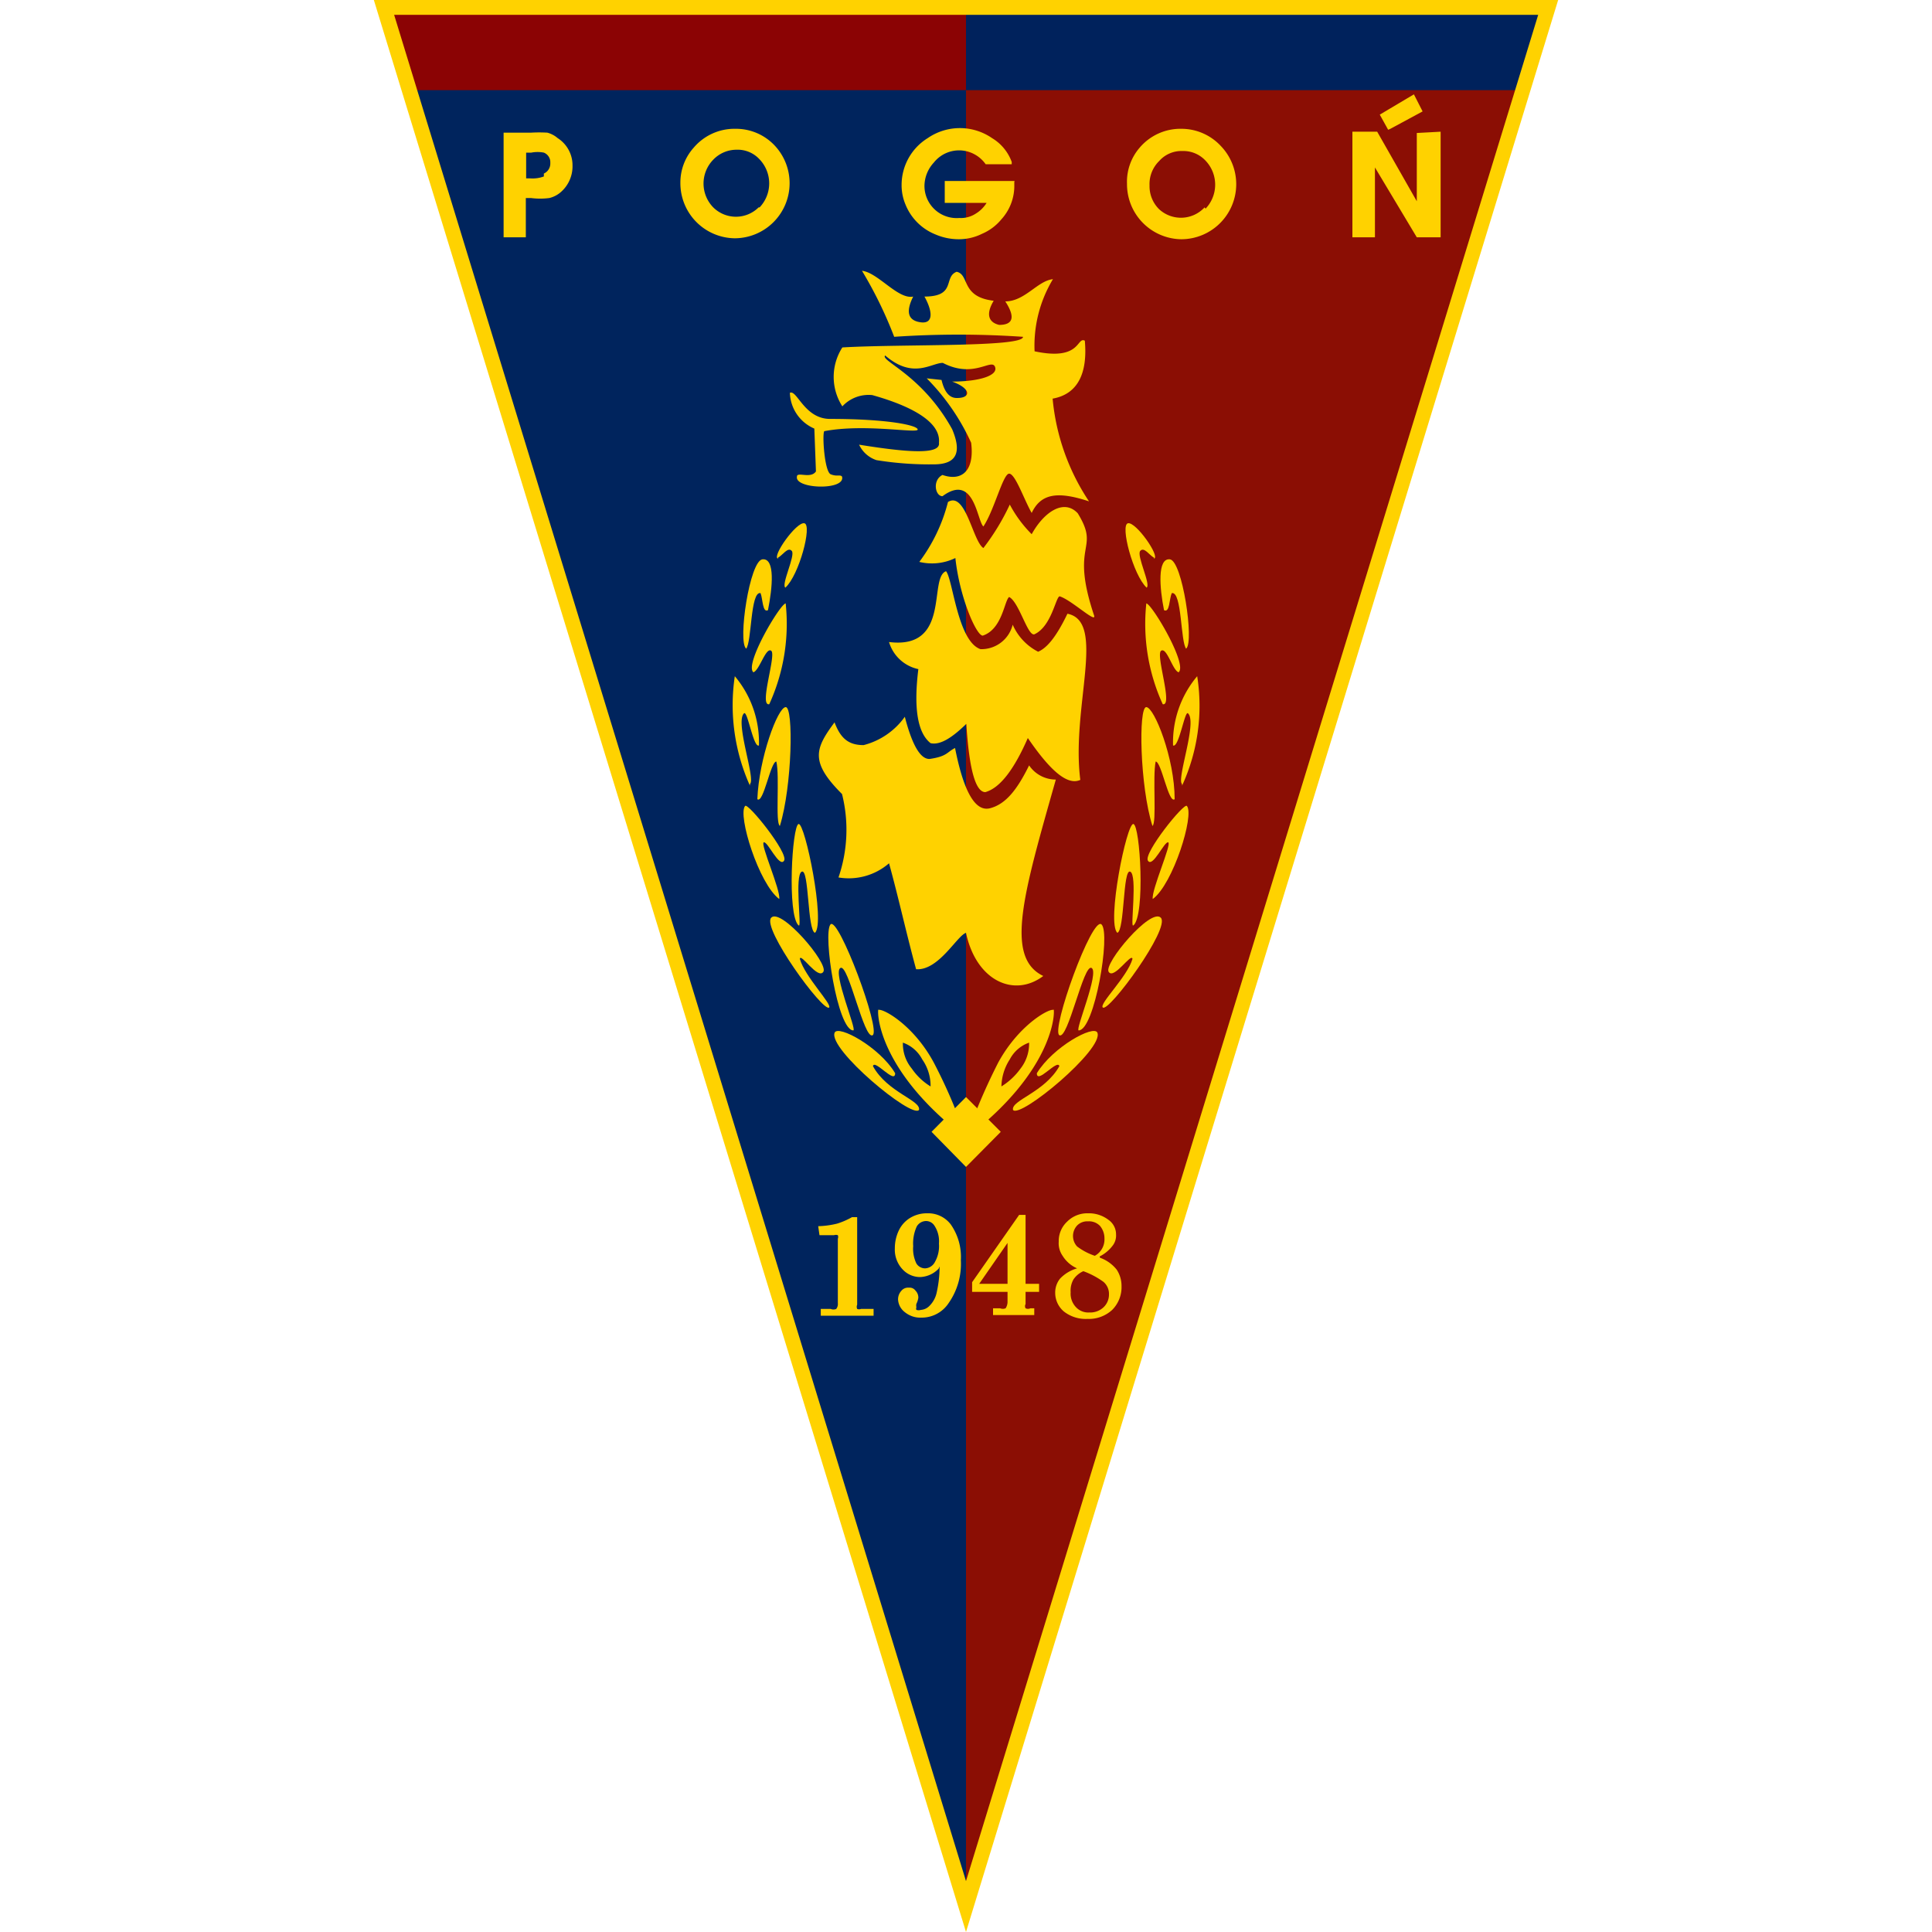
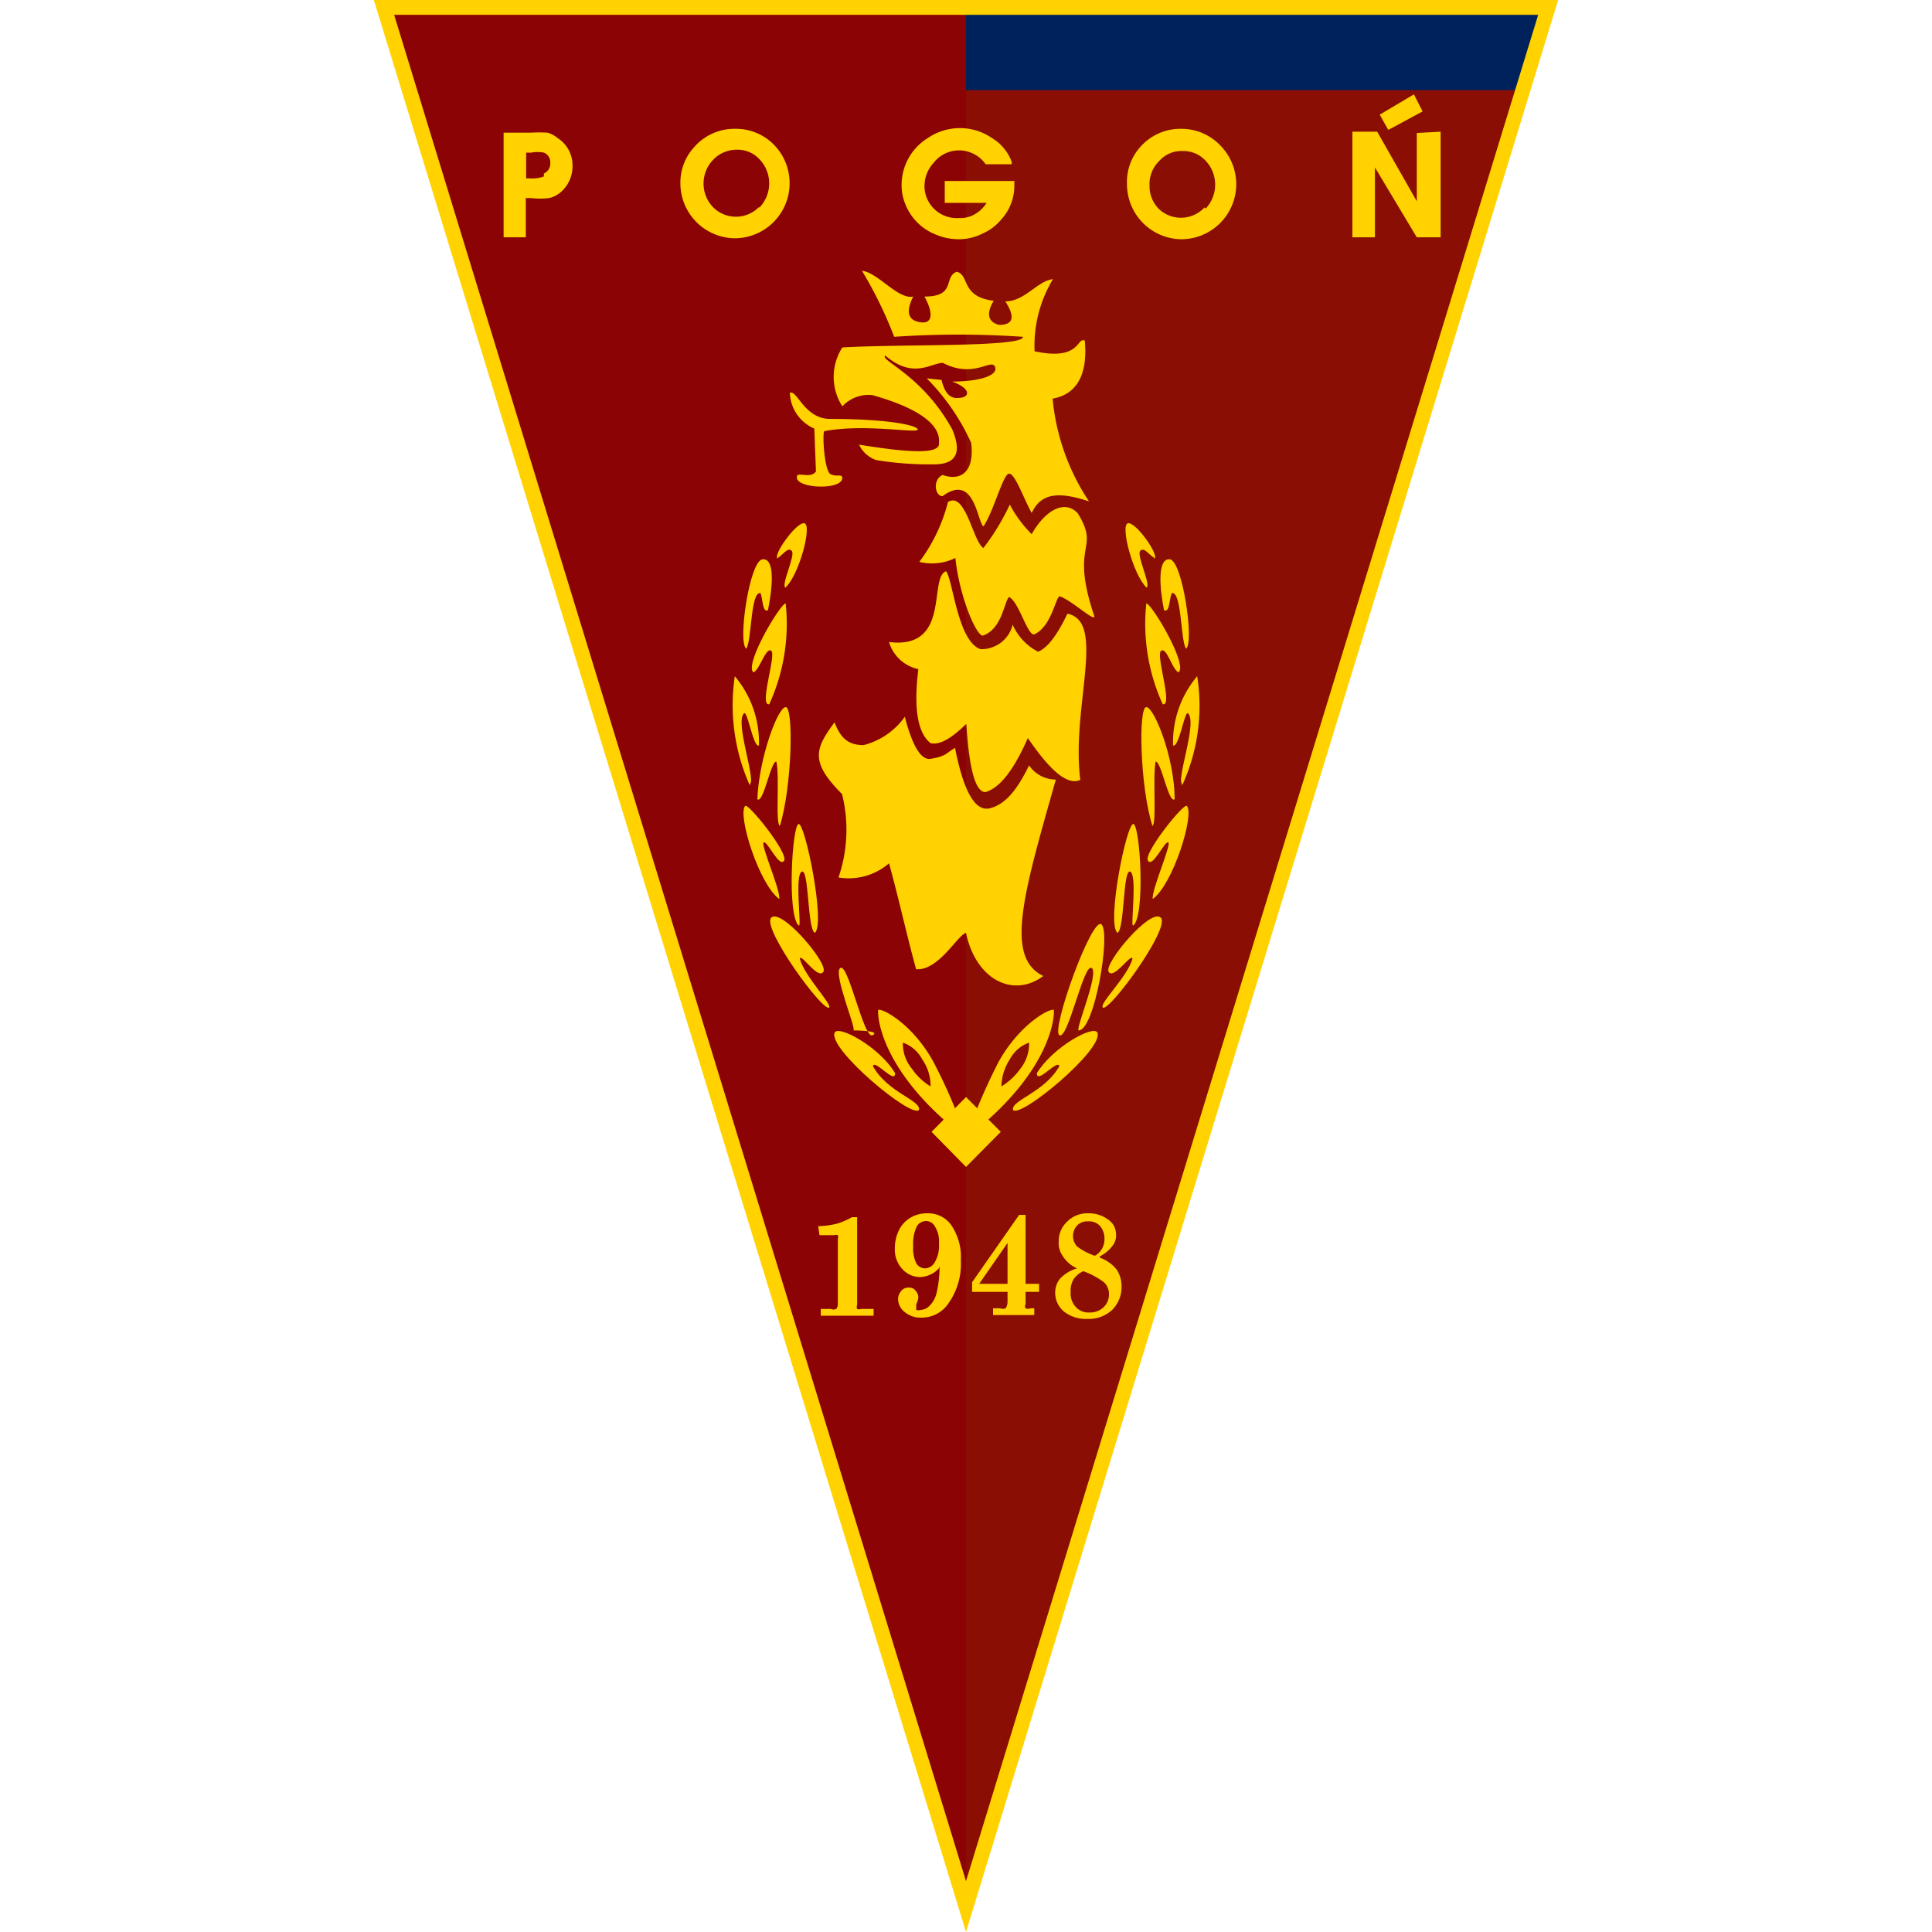
<svg xmlns="http://www.w3.org/2000/svg" width="60" height="60" viewBox="0 0 60 60">
  <defs>
    <style>.cls-1{fill:#8b0304;}.cls-2{fill:#00225c;}.cls-3{fill:#00245d;}.cls-4{fill:#8b0e04;}.cls-5,.cls-6{fill:#ffd200;}.cls-5{fill-rule:evenodd;}</style>
  </defs>
  <g id="Pogon">
    <g id="g118">
      <polygon id="polygon8" class="cls-1" points="30 59.21 30 59.21 11.88 0.17 30 0.17 30 59.21" />
      <polygon id="polygon10" class="cls-2" points="30 59.21 30 59.21 48.12 0.17 30 0.17 30 59.21" />
-       <polygon id="polygon12" class="cls-3" points="30 59.21 30 59.21 12.69 2.8 30 2.8 30 59.21" />
      <polygon id="polygon14" class="cls-4" points="30 59.21 30 59.21 47.32 2.8 30 2.8 30 59.21" />
      <path id="path16" class="cls-5" d="M27.77,10.46a12.94,12.94,0,0,0-1-2.05c.49.05,1.12.9,1.59.8-.24.48-.16.75.24.8s.36-.35.11-.8c1,0,.58-.61,1-.77.41.09.12.78,1.15.9-.27.45-.13.68.17.75.46,0,.49-.27.19-.73.61,0,1-.64,1.48-.69a4,4,0,0,0-.57,2.24c1.45.31,1.3-.46,1.56-.33.09,1-.21,1.66-1,1.8a6.89,6.89,0,0,0,1.13,3.19c-1-.33-1.5-.23-1.78.36-.24-.42-.51-1.22-.7-1.22s-.46,1.13-.8,1.64c-.2-.18-.28-1.67-1.27-.94-.23,0-.32-.5,0-.66.6.21,1-.13.89-1a6.88,6.88,0,0,0-1.38-2l.46.05c.09.38.25.57.49.56.42,0,.44-.29-.16-.51.85,0,1.44-.19,1.33-.46s-.66.38-1.62-.12c-.36,0-.92.52-1.79-.23-.17.16,1.15.6,2.08,2.29.3.71.14,1.07-.51,1.09a10.29,10.29,0,0,1-1.84-.13.91.91,0,0,1-.54-.48c1.43.23,2.54.33,2.48-.06.08-.82-1.43-1.3-2.07-1.48a1.11,1.11,0,0,0-.93.35,1.69,1.69,0,0,1,0-1.83c1.87-.11,5.63,0,5.61-.33a29.49,29.49,0,0,0-4,0" />
      <path id="path18" class="cls-5" d="M24.53,12.2c.22-.11.45.81,1.25.81,1.81,0,2.72.2,2.72.33s-1.63-.19-2.9.05c-.07.06,0,1.26.2,1.34s.29,0,.35.07c.12.44-1.48.39-1.4,0,0-.16.43.08.59-.16l-.05-1.33a1.25,1.25,0,0,1-.76-1.14" />
      <polygon id="polygon20" class="cls-5" points="28.93 35.15 30 34.07 31.08 35.15 30 36.24 28.93 35.15" />
      <path id="path22" class="cls-5" d="M28.55,17.45a5.24,5.24,0,0,0,.89-1.86c.55-.34.77,1.22,1.1,1.43a7.15,7.15,0,0,0,.82-1.35,3.85,3.85,0,0,0,.68.92c.38-.69,1-1.11,1.43-.65.72,1.17-.26.88.51,3.18.07.25-.71-.49-1.07-.6-.12,0-.25.94-.79,1.18-.21.05-.47-1-.78-1.16-.15.11-.21,1-.82,1.2-.2,0-.72-1.19-.85-2.41a1.66,1.66,0,0,1-1.12.12" />
      <path id="path24" class="cls-5" d="M27.62,19.94c1.92.23,1.21-2,1.76-2.2.21.24.36,2.18,1.07,2.42a1,1,0,0,0,1-.76,1.71,1.71,0,0,0,.79.84c.26-.11.55-.43.91-1.18,1.22.24.11,2.91.4,5.16-.43.2-1-.38-1.63-1.3-.41.94-.85,1.55-1.32,1.68-.3,0-.5-.69-.59-2.12-.42.41-.8.67-1.11.6-.43-.34-.52-1.16-.38-2.3a1.21,1.21,0,0,1-.91-.84" />
      <path id="path26" class="cls-5" d="M25.92,22.44c.19.5.44.7.9.7a2.26,2.26,0,0,0,1.28-.88c.2.77.45,1.32.77,1.31.55-.08.53-.21.79-.34.25,1.27.6,2,1.09,1.87s.84-.58,1.21-1.33a1,1,0,0,0,.83.44c-1,3.53-1.6,5.52-.39,6.1-.9.68-2.08.16-2.4-1.34-.28.09-.85,1.18-1.55,1.13-.3-1.1-.54-2.2-.84-3.29a1.91,1.91,0,0,1-1.57.44,4.56,4.56,0,0,0,.11-2.59c-1-1-.84-1.41-.23-2.23" />
      <path id="path28" class="cls-5" d="M24.16,17.35c-.2-.06.57-1.15.82-1.1s-.16,1.61-.59,2c-.14-.09.32-1,.2-1.14s-.29.14-.43.21" />
      <path id="path30" class="cls-5" d="M23.17,20.14c-.26-.21.11-2.73.51-2.77s.31.88.17,1.58c-.17.09-.16-.35-.23-.53-.32-.07-.27,1.53-.45,1.73" />
      <path id="path32" class="cls-5" d="M23.4,20.88c-.3-.23.83-2.13,1-2.14a6,6,0,0,1-.51,3.13c-.33.07.23-1.54.06-1.66s-.37.63-.56.67" />
      <path id="path34" class="cls-5" d="M23.29,24.4A6.1,6.1,0,0,1,22.82,21a3.19,3.19,0,0,1,.75,2.15c-.17.09-.35-1.07-.46-1-.3.26.37,2.05.18,2.2" />
      <path id="path36" class="cls-5" d="M23.52,24.82c.05-1.27.63-2.85.88-2.86s.2,2.46-.18,3.69c-.15-.08,0-1.53-.11-2-.18,0-.4,1.32-.59,1.17" />
      <path id="path38" class="cls-5" d="M24.2,27.92c-.63-.46-1.3-2.61-1.06-2.89.08-.12,1.36,1.47,1.21,1.7s-.51-.61-.63-.57.53,1.49.48,1.76" />
      <path id="path40" class="cls-5" d="M24.8,28.74c-.36-.33-.2-3.1,0-3.15s.84,3.07.51,3.38c-.24-.08-.18-2-.41-1.9s0,1.74-.09,1.67" />
      <path id="path42" class="cls-5" d="M25.75,31.29c-.19.15-2.1-2.47-1.8-2.79s1.79,1.42,1.62,1.68-.71-.61-.73-.4c.16.56,1,1.4.91,1.51" />
-       <path id="path44" class="cls-5" d="M26.5,32c-.49,0-.95-3-.71-3.29S27.37,32,27.1,32.15s-.75-2.23-1-2.09S26.62,32,26.5,32" />
+       <path id="path44" class="cls-5" d="M26.5,32S27.37,32,27.1,32.15s-.75-2.23-1-2.09S26.62,32,26.5,32" />
      <path id="path46" class="cls-5" d="M28.54,34.47c-.22.28-2.83-1.89-2.62-2.4.11-.25,1.39.44,1.88,1.26,0,.36-.64-.45-.69-.22.45.82,1.5,1.06,1.43,1.36" />
      <path id="path48" class="cls-5" d="M27.28,31.34c-.05.11,0,1.93,2.72,4A16.27,16.27,0,0,0,29,33c-.66-1.23-1.69-1.75-1.74-1.62m.78,1a1.21,1.21,0,0,0,.28.81,1.9,1.9,0,0,0,.58.55,1.43,1.43,0,0,0-.26-.84,1.08,1.08,0,0,0-.6-.52Z" />
      <path id="path50" class="cls-5" d="M35.84,17.35c.2-.06-.56-1.15-.81-1.1s.16,1.61.58,2c.14-.09-.32-1-.2-1.14s.29.14.43.21" />
      <path id="path52" class="cls-5" d="M36.84,20.14c.25-.21-.12-2.73-.51-2.77s-.32.88-.18,1.58c.18.09.16-.35.24-.53.32-.07.27,1.53.45,1.73" />
      <path id="path54" class="cls-5" d="M36.6,20.88c.3-.23-.83-2.13-1-2.14a6,6,0,0,0,.51,3.13c.33.07-.23-1.54-.05-1.66s.36.63.55.67" />
      <path id="path56" class="cls-5" d="M36.71,24.4A5.93,5.93,0,0,0,37.18,21a3.19,3.19,0,0,0-.75,2.15c.18.09.36-1.07.46-1,.31.26-.36,2.05-.18,2.2" />
      <path id="path58" class="cls-5" d="M36.48,24.82c0-1.27-.63-2.85-.88-2.86s-.2,2.46.19,3.69c.14-.08,0-1.53.1-2,.18,0,.4,1.32.59,1.17" />
      <path id="path60" class="cls-5" d="M35.8,27.92c.63-.46,1.3-2.61,1.06-2.89-.08-.12-1.36,1.47-1.21,1.7s.51-.61.63-.57-.53,1.49-.48,1.76" />
      <path id="path62" class="cls-5" d="M35.2,28.74c.37-.33.21-3.1,0-3.15s-.84,3.07-.5,3.38c.23-.08.17-2,.4-1.9s0,1.74.09,1.67" />
      <path id="path64" class="cls-5" d="M34.25,31.29c.19.15,2.11-2.47,1.8-2.79s-1.78,1.42-1.62,1.68.71-.61.74-.4c-.16.56-1.05,1.4-.92,1.51" />
      <path id="path66" class="cls-5" d="M33.5,32c.49,0,1-3,.71-3.29S32.63,32,32.9,32.15s.75-2.23,1-2.09S33.38,32,33.5,32" />
      <path id="path68" class="cls-5" d="M31.46,34.47c.22.28,2.83-1.89,2.62-2.4-.11-.25-1.38.44-1.88,1.26,0,.36.64-.45.7-.22-.46.82-1.51,1.06-1.44,1.36" />
      <path id="path70" class="cls-5" d="M32.72,31.34c.05.11,0,1.93-2.72,4A18.84,18.84,0,0,1,31,33c.67-1.23,1.69-1.75,1.74-1.62m-.78,1a1.26,1.26,0,0,1-.27.81,2.06,2.06,0,0,1-.59.55,1.6,1.6,0,0,1,.26-.84,1.08,1.08,0,0,1,.6-.52Z" />
      <path id="path72" class="cls-6" d="M17.27,4.25A.83.83,0,0,0,17,4.12a4.36,4.36,0,0,0-.51,0h-.85V7.37h.69V6.15h.16a2.19,2.19,0,0,0,.57,0,.84.84,0,0,0,.34-.17,1.06,1.06,0,0,0,.38-.84,1,1,0,0,0-.46-.85m-.43,1.19a1,1,0,0,1-.42.06h-.13V4.74h.16a1,1,0,0,1,.39,0,.32.32,0,0,1,.2.32.34.34,0,0,1-.2.33ZM43.18,4l1-.54-.27-.53-1.06.63.26.47Zm.82.13V6.25L42.77,4.09H42V7.37h.7V5.2L44,7.37h.74V4.09ZM22.84,4a1.66,1.66,0,0,0-1.3.59,1.62,1.62,0,0,0-.41,1.09,1.71,1.71,0,0,0,1.69,1.72h0a1.71,1.71,0,0,0,1.22-2.9h0A1.65,1.65,0,0,0,22.84,4Zm.72,2.44a1,1,0,0,1-1.41,0l0,0a1.06,1.06,0,0,1,0-1.48,1,1,0,0,1,.72-.31.92.92,0,0,1,.72.3,1.08,1.08,0,0,1,0,1.49ZM36.69,4a1.66,1.66,0,0,0-1.3.59A1.62,1.62,0,0,0,35,5.71a1.71,1.71,0,0,0,1.69,1.72h0a1.71,1.71,0,0,0,1.22-2.9h0A1.67,1.67,0,0,0,36.69,4Zm.72,2.44A1,1,0,0,1,36,6.5l0,0a1,1,0,0,1-.3-.74A1,1,0,0,1,36,5a.92.92,0,0,1,.72-.31.94.94,0,0,1,.72.3,1.08,1.08,0,0,1,0,1.49Zm-5.9-.82H29.34V6.3h1.3a1,1,0,0,1-.33.33.85.85,0,0,1-.52.14,1,1,0,0,1-1.08-1A1.08,1.08,0,0,1,29,5.05a1,1,0,0,1,1.26-.26,1,1,0,0,1,.35.31v0h.81l0-.07a1.43,1.43,0,0,0-.61-.74,1.76,1.76,0,0,0-2,0A1.71,1.71,0,0,0,28,5.75a1.53,1.53,0,0,0,.12.6,1.67,1.67,0,0,0,.93.93,1.83,1.83,0,0,0,.73.15,1.62,1.62,0,0,0,.72-.17,1.58,1.58,0,0,0,.6-.45,1.54,1.54,0,0,0,.4-1V5.65Z" />
      <path id="path74" class="cls-6" d="M25.41,38.08A2.72,2.72,0,0,0,26,38a2.37,2.37,0,0,0,.46-.2h.16v2.72a.16.16,0,0,0,0,.13.16.16,0,0,0,.12,0h.39v.21H25.49v-.21h.31a.21.21,0,0,0,.17,0,.25.25,0,0,0,.05-.18v-2a.15.15,0,0,0,0-.11.19.19,0,0,0-.12,0h-.45Zm3.74,1.32,0,0a.84.84,0,0,1-.57.26.74.74,0,0,1-.5-.19.89.89,0,0,1-.29-.7,1.28,1.28,0,0,1,.13-.57.92.92,0,0,1,.35-.38,1,1,0,0,1,.53-.14.88.88,0,0,1,.73.35,1.76,1.76,0,0,1,.31,1.11,2.12,2.12,0,0,1-.38,1.33,1,1,0,0,1-.84.45.76.76,0,0,1-.52-.17.53.53,0,0,1-.21-.39.39.39,0,0,1,.1-.27.27.27,0,0,1,.24-.1.22.22,0,0,1,.2.09.31.31,0,0,1,.09.22.6.6,0,0,1-.06.19.23.23,0,0,0,0,.11.09.09,0,0,0,0,.08.23.23,0,0,0,.14,0,.41.41,0,0,0,.27-.13.82.82,0,0,0,.22-.41,3.72,3.72,0,0,0,.09-.81Zm-.39-1.48a.34.34,0,0,0-.29.17,1.27,1.27,0,0,0-.11.61,1.05,1.05,0,0,0,.1.54.32.32,0,0,0,.27.15.36.36,0,0,0,.3-.19,1,1,0,0,0,.13-.58.88.88,0,0,0-.15-.57.31.31,0,0,0-.25-.13Zm2.89-.19h.2v2.14h.42v.25h-.42v.38a.13.13,0,0,0,0,.13.17.17,0,0,0,.15,0h.12v.21H30.84v-.21h.22a.22.22,0,0,0,.17,0,.36.36,0,0,0,.06-.2v-.31h-1.1v-.3Zm-.36.87-.88,1.27h.88Zm2.87.46a1.16,1.16,0,0,1,.52.37.92.92,0,0,1,.15.51,1,1,0,0,1-.29.74,1.07,1.07,0,0,1-.77.28,1.1,1.1,0,0,1-.73-.23.76.76,0,0,1-.27-.58.69.69,0,0,1,.15-.44,1.17,1.17,0,0,1,.53-.32A1,1,0,0,1,33,39a.68.68,0,0,1-.12-.44.82.82,0,0,1,.26-.62.88.88,0,0,1,.65-.26,1,1,0,0,1,.63.2.55.55,0,0,1,.24.46.51.51,0,0,1-.11.35,1.16,1.16,0,0,1-.4.33ZM34,39a.58.58,0,0,0,.3-.54.6.6,0,0,0-.14-.39.47.47,0,0,0-.37-.14.44.44,0,0,0-.34.13.48.48,0,0,0,0,.65A1.94,1.94,0,0,0,34,39Zm-.36.48a.72.72,0,0,0-.3.25.7.7,0,0,0-.09.4.61.61,0,0,0,.16.46.52.52,0,0,0,.42.17.6.6,0,0,0,.44-.16.54.54,0,0,0,.17-.4.49.49,0,0,0-.17-.39,2.53,2.53,0,0,0-.62-.33Z" />
      <path id="path76" class="cls-6" d="M30,60,11.61,0H48.39ZM12.24.46,30,58.42,47.77.46Z" />
    </g>
  </g>
</svg>